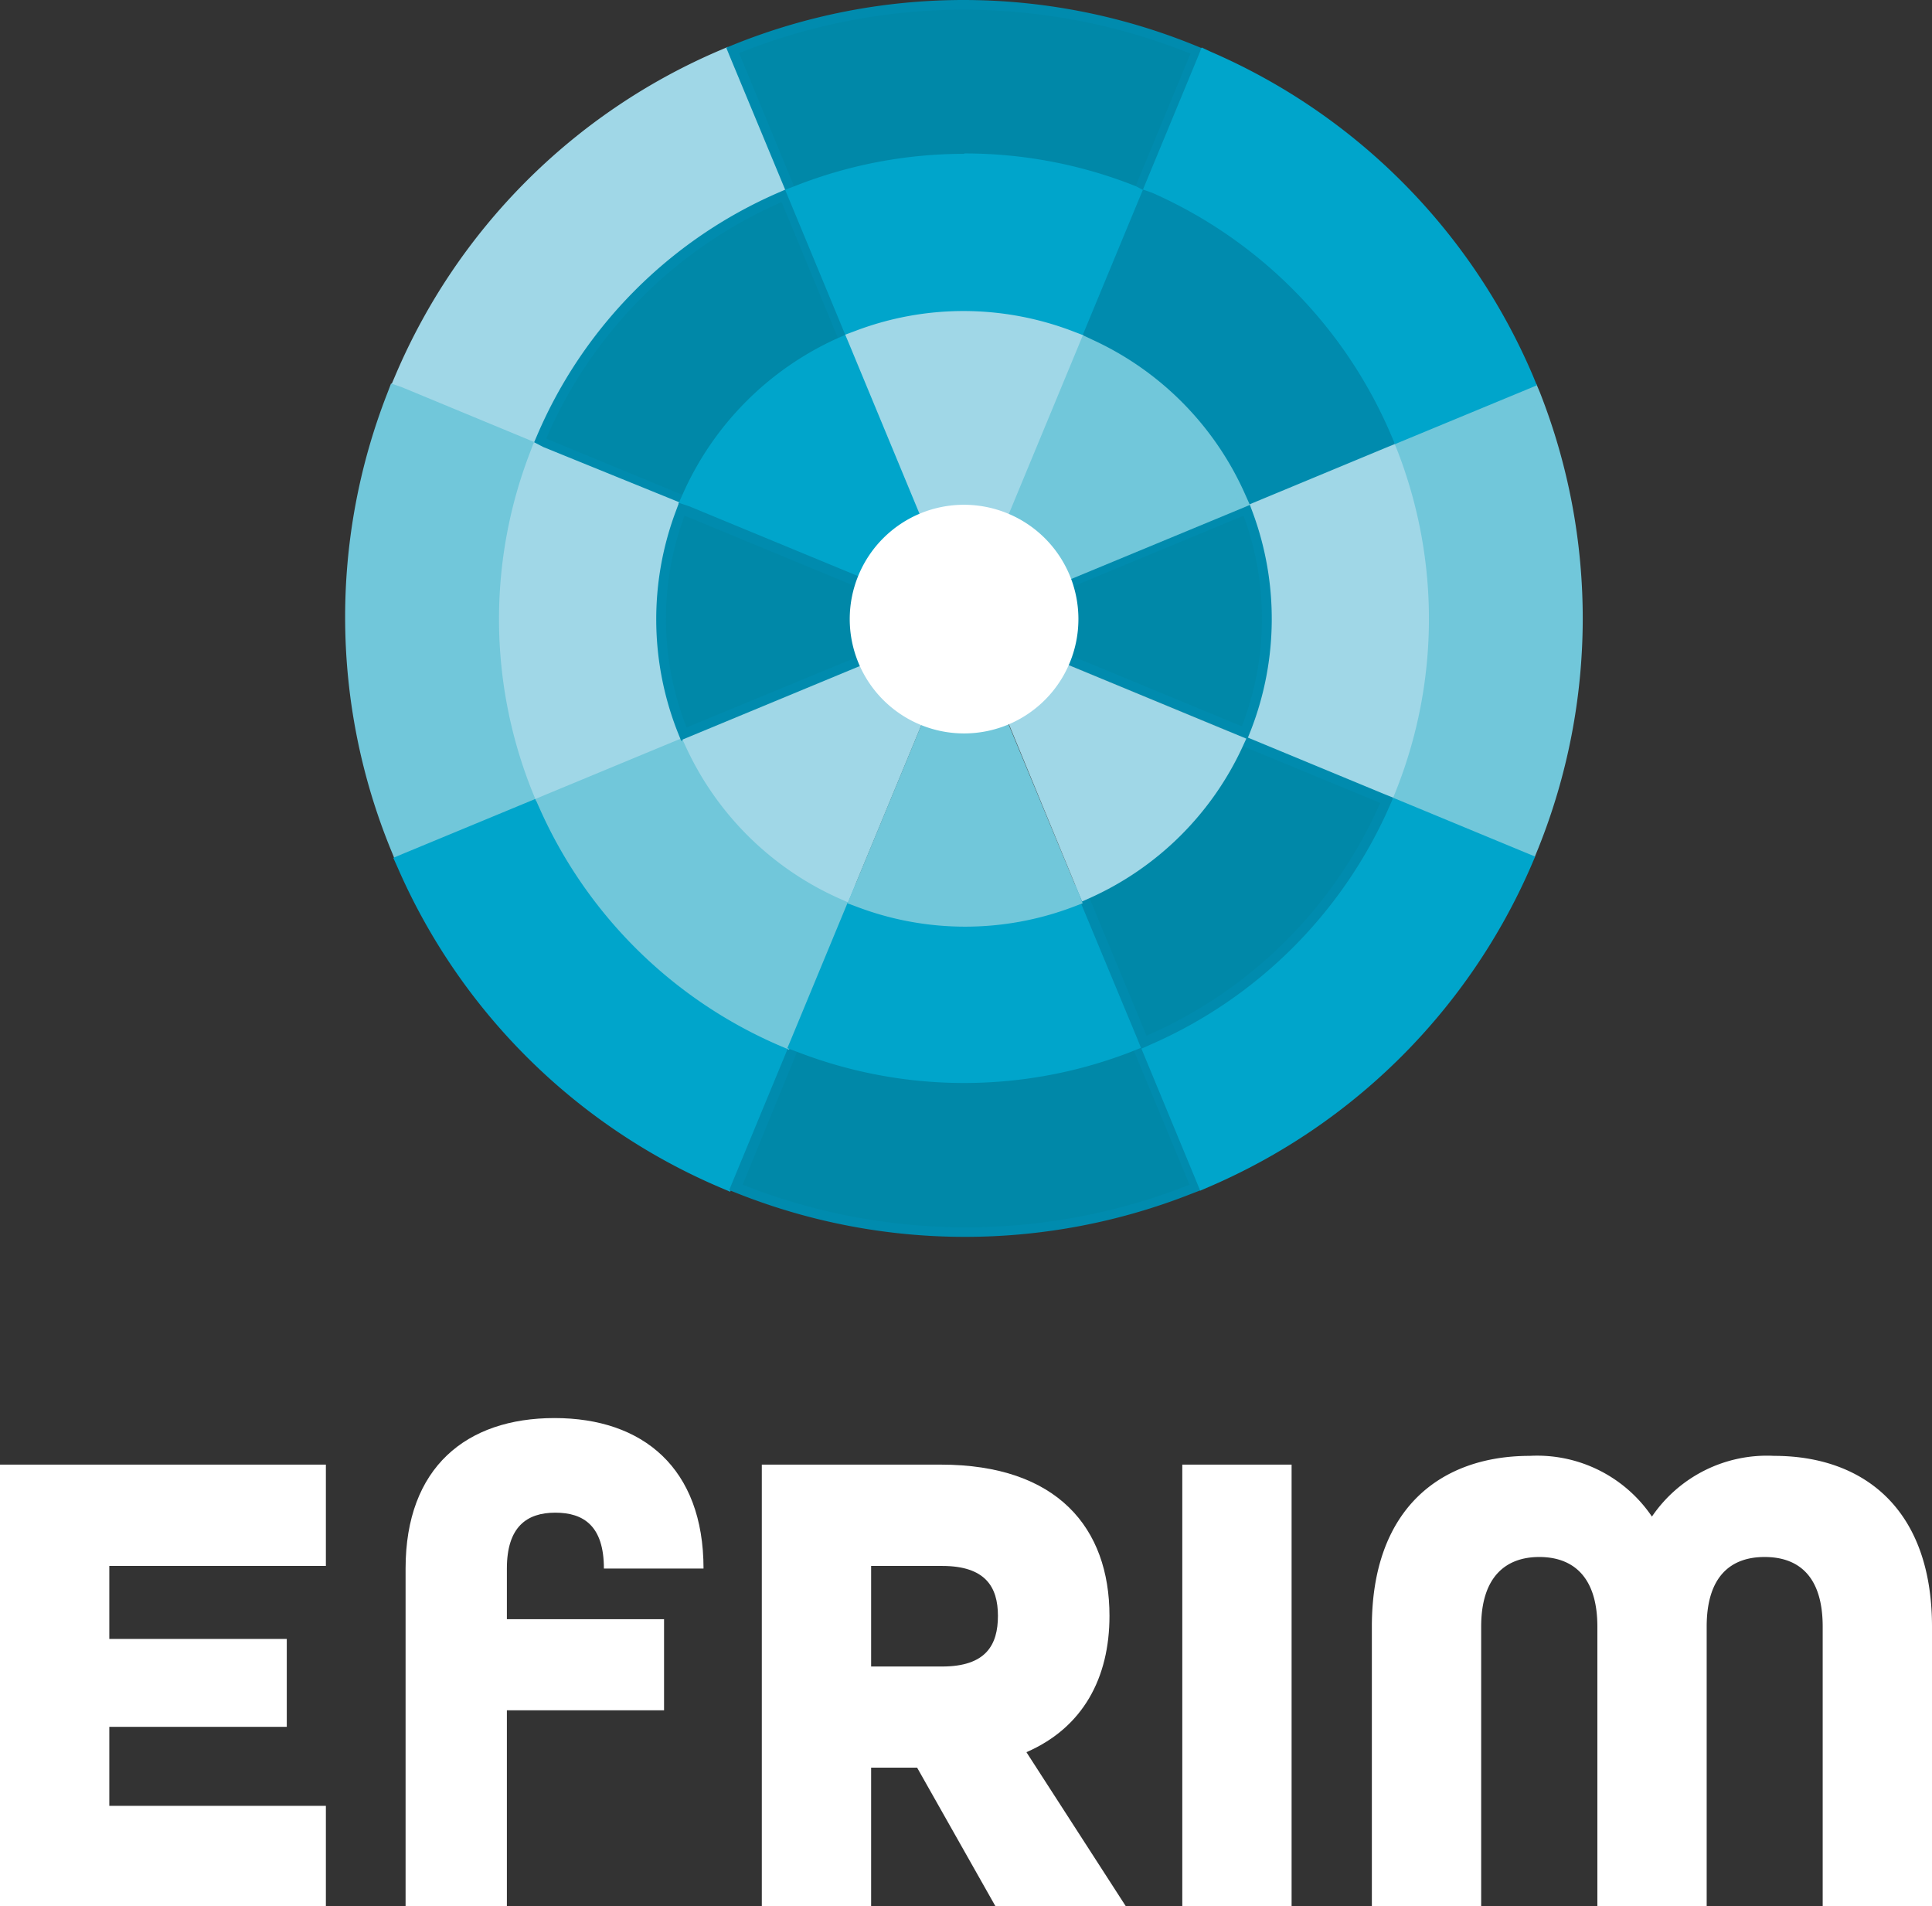
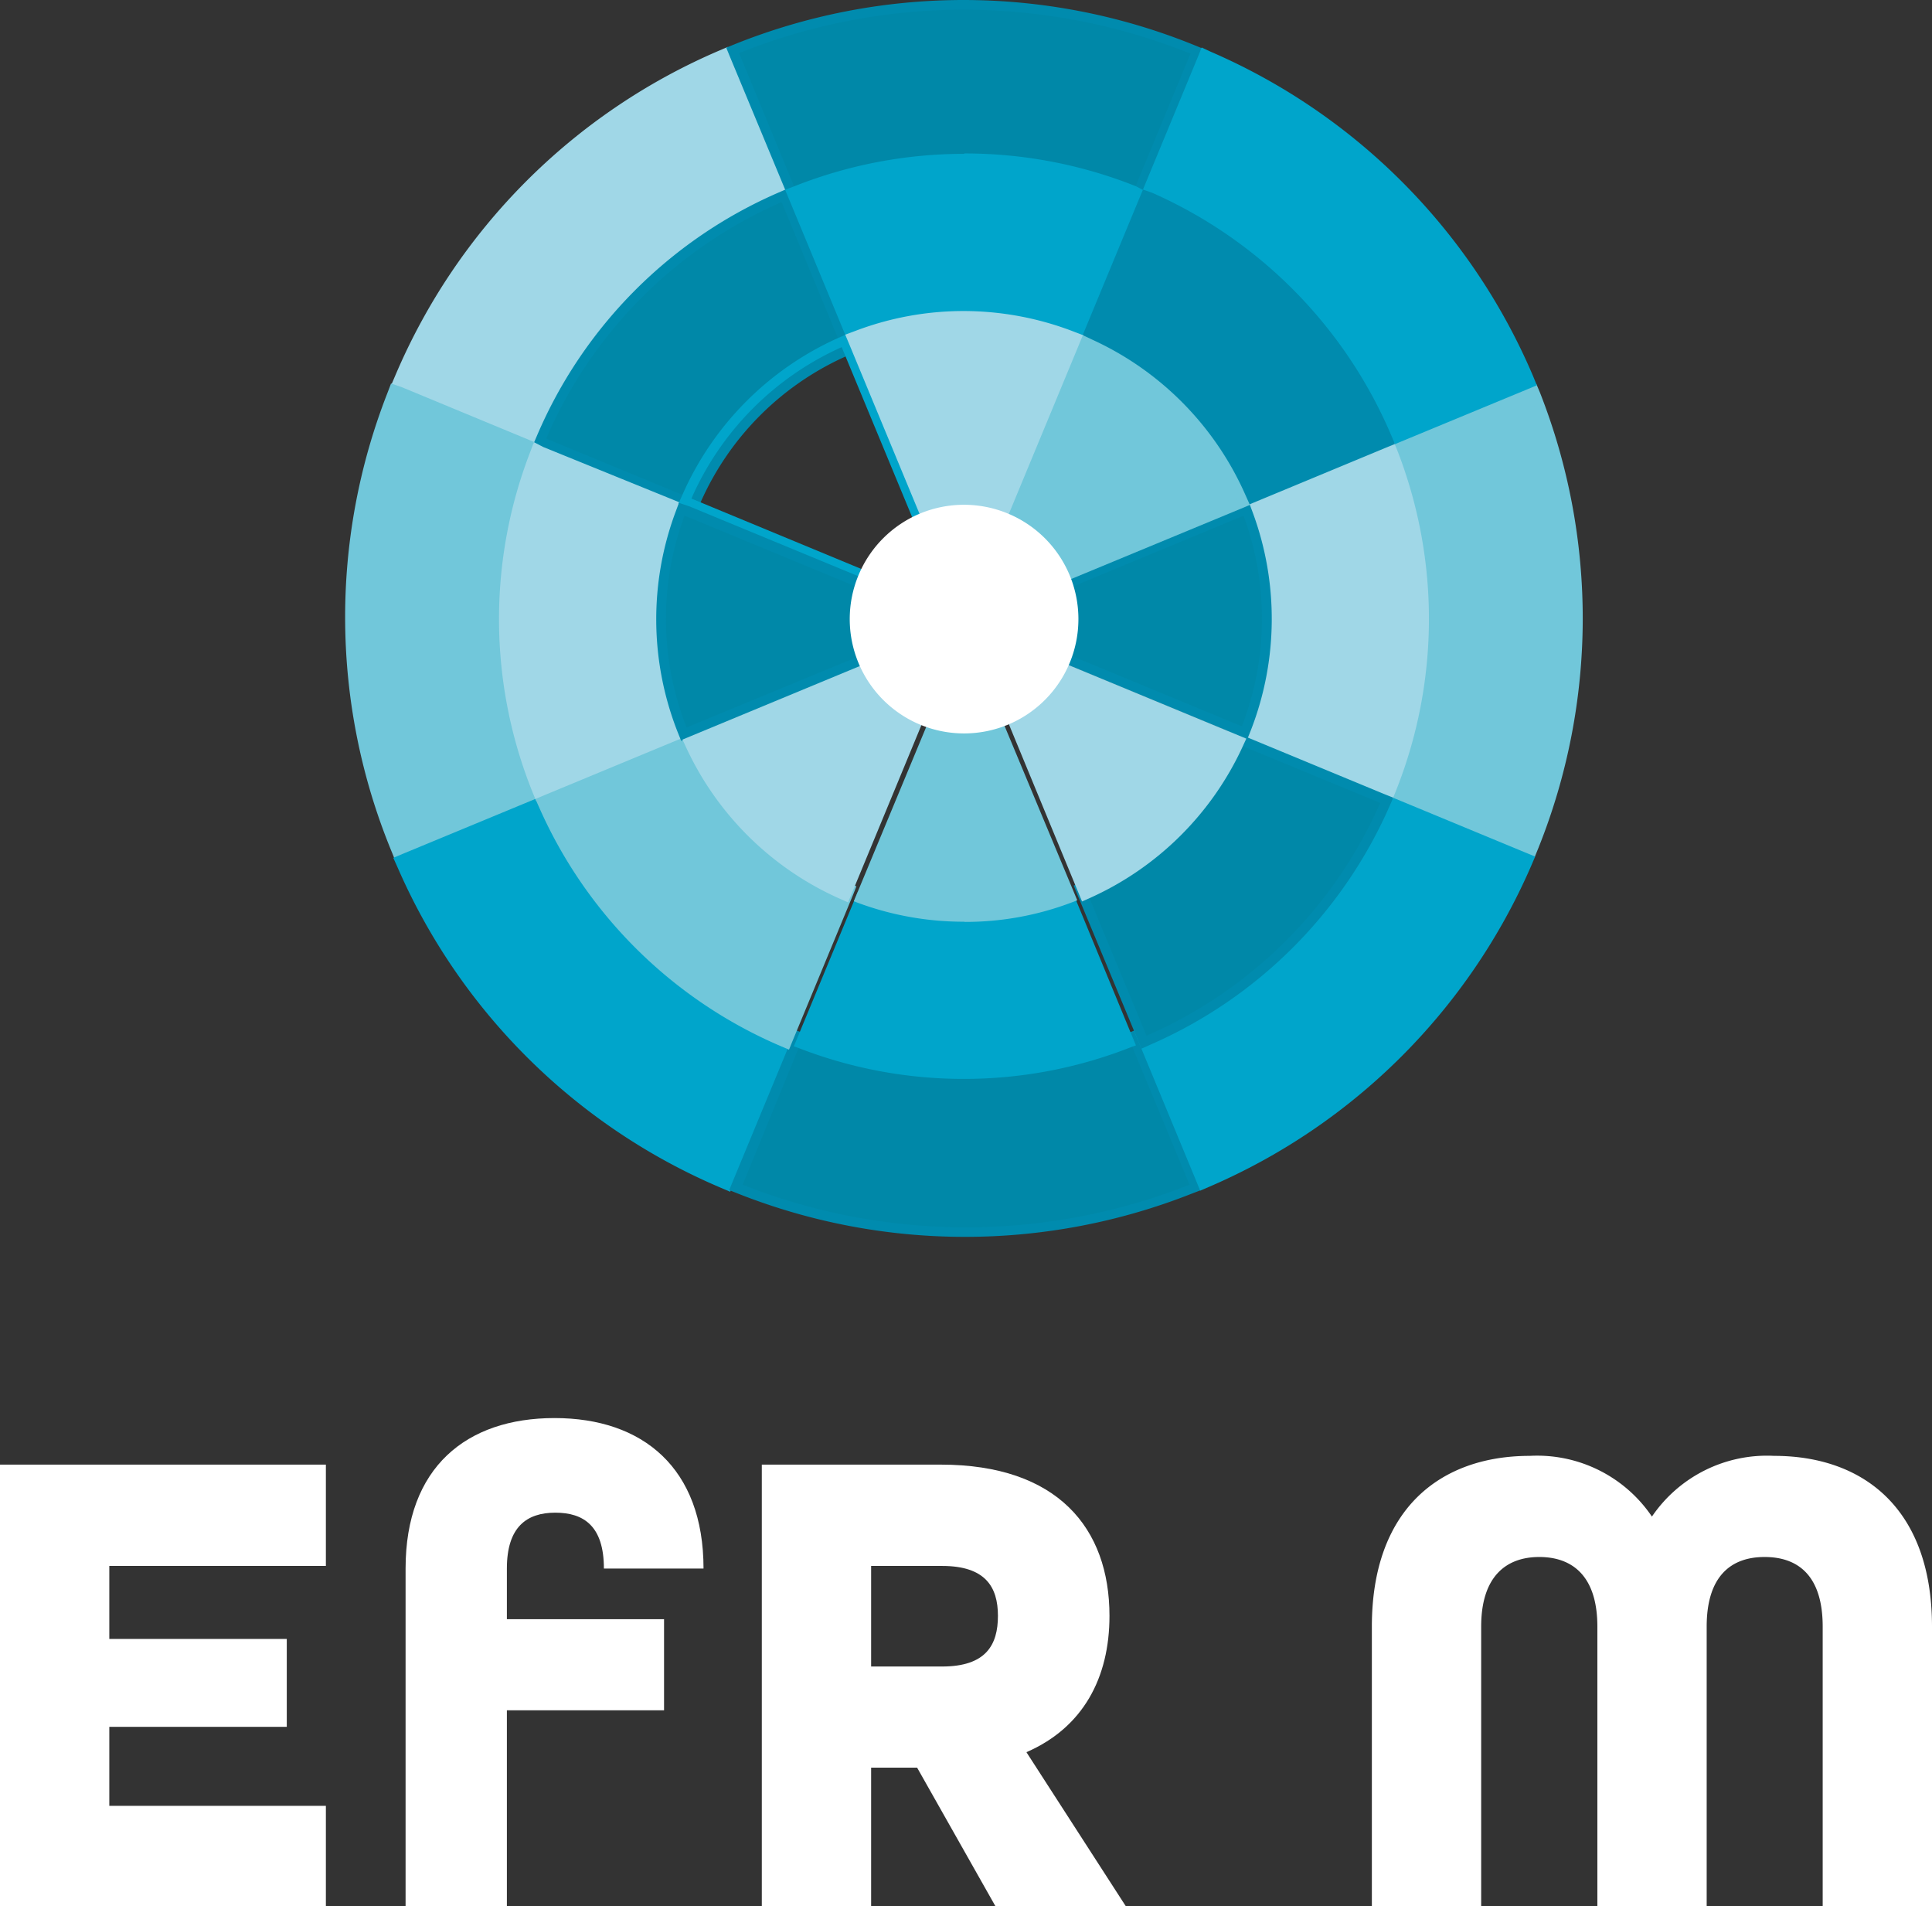
<svg xmlns="http://www.w3.org/2000/svg" viewBox="0 0 103.75 102.34">
  <rect x="0" y="0" width="103.75" height="102.34" fill="#333333" stroke="none" />
  <g id="Ebene_2" data-name="Ebene 2">
    <g id="Ebene_1-2" data-name="Ebene 1">
      <g>
        <g>
          <path d="M21.35,20.53l.11-.24A32.79,32.79,0,0,1,38.7,3l.24-.11L42.31,11l-.24.1a24.07,24.07,0,0,0-12.5,12.57l-.1.24Z" style="fill: #a0d7e7" />
          <path d="M39.08,2.52l-.49.21A33,33,0,0,0,21.22,20.18l-.21.49.49.2L29.13,24l.48.2.2-.48A23.85,23.85,0,0,1,42.18,11.32l.47-.2-.2-.48L39.29,3Zm-.28.7L42,10.84A24.36,24.36,0,0,0,29.33,23.55L21.7,20.39A32.57,32.57,0,0,1,38.8,3.22" style="fill: #a0d7e7" />
          <path d="M21.2,45.55a32.85,32.85,0,0,1-.11-24.37l.1-.25,8.11,3.36-.09.24a24.15,24.15,0,0,0,.1,17.66l.1.25L21.3,45.8Z" style="fill: #71c7da" />
          <path d="M21,20.59l-.19.5A33,33,0,0,0,21,45.65l.2.49.49-.2,7.62-3.16.48-.2-.19-.48a23.82,23.82,0,0,1-.1-17.48l.18-.47-.47-.2-7.63-3.16Zm.3.69L29,24.43a24.33,24.33,0,0,0,.1,17.86l-7.63,3.17a32.55,32.55,0,0,1-.1-24.18" style="fill: #71c7da" />
          <path d="M38.83,63.54a32.81,32.81,0,0,1-17.25-17.1l-.11-.24,8.11-3.37.11.24a24.06,24.06,0,0,0,12.5,12.36l.24.1-3.36,8.11Z" style="fill: #00a5cb" />
          <path d="M29.72,42.49l-.47.2-7.63,3.16-.5.21.22.49A33,33,0,0,0,38.72,63.78l.49.21.2-.49,3.16-7.63.2-.48-.48-.2A23.86,23.86,0,0,1,29.92,43Zm-.27.69A24.37,24.37,0,0,0,42.09,55.67L38.93,63.3a32.58,32.58,0,0,1-17.11-17Z" style="fill: #00a5cb" />
          <path d="M60.67,10.75a24,24,0,0,0-17.72,0l-.24.09L39.34,2.7l.25-.1A32.86,32.86,0,0,1,64,2.63l.25.1-3.36,8.12Z" style="fill: #0088a8" />
          <path d="M51.76,0A33,33,0,0,0,39.49,2.36l-.49.2.2.49,3.17,7.63.19.47L43,11a23.93,23.93,0,0,1,17.54,0l.48.2.19-.48,3.16-7.63.2-.49-.49-.2A33,33,0,0,0,51.76,0m0,.52A32.71,32.71,0,0,1,63.93,2.88l-3.16,7.63a24.33,24.33,0,0,0-17.92,0L39.69,2.85A32.48,32.48,0,0,1,51.76.52" style="fill: #008bae" />
          <path d="M74.15,42.37l.1-.24a24.09,24.09,0,0,0,.08-17.58l-.09-.24L82.35,21l.1.25a32.81,32.81,0,0,1-.09,24.28l-.1.25Z" style="fill: #71c7da" />
          <path d="M82.5,20.61l-.5.2L74.38,24l-.47.2.18.48A23.84,23.84,0,0,1,74,42l-.19.48.48.19,7.63,3.16.49.2.2-.49a33.13,33.13,0,0,0,.08-24.48Zm-.3.69a32.59,32.59,0,0,1-.08,24.09l-7.63-3.16a24.37,24.37,0,0,0,.09-17.77Z" style="fill: #71c7da" />
          <path d="M51.78,66.19A32.87,32.87,0,0,1,39.72,63.9l-.25-.09,3.36-8.12.24.1a24.15,24.15,0,0,0,17.52,0l.24-.1,3.36,8.11-.25.1a32.59,32.59,0,0,1-12.16,2.34" style="fill: #0088a8" />
          <path d="M61,55.3l-.48.19a23.78,23.78,0,0,1-17.33,0l-.47-.18-.2.47-3.16,7.63-.2.49.5.2A33.13,33.13,0,0,0,64,64.09l.5-.19-.21-.49-3.16-7.63Zm-.29.68,3.17,7.63a32.6,32.6,0,0,1-24,0L43,56a24.59,24.59,0,0,0,8.81,1.64A24.26,24.26,0,0,0,60.68,56" style="fill: #008bae" />
          <path d="M74,23.67A24.07,24.07,0,0,0,61.55,11.12L61.31,11,64.67,2.9l.25.11A32.83,32.83,0,0,1,82.09,20.3l.1.25-8.11,3.36Z" style="fill: #00a5cb" />
          <path d="M64.53,2.55l-.2.5-3.16,7.63-.2.47.47.21a23.84,23.84,0,0,1,12.3,12.42l.2.47.48-.2,7.63-3.16.48-.2-.2-.49A33.07,33.07,0,0,0,65,2.77Zm.28.7a32.55,32.55,0,0,1,17,17.16l-7.62,3.16A24.39,24.39,0,0,0,61.65,10.88Z" style="fill: #00a5cb" />
          <path d="M61.23,55.48l.24-.11A24.11,24.11,0,0,0,73.88,43l.1-.24,8.11,3.36-.1.25a32.83,32.83,0,0,1-17.15,17.1l-.25.11Z" style="fill: #00a5cb" />
          <path d="M73.84,42.43l-.2.47A23.84,23.84,0,0,1,61.36,55.13l-.47.21.2.47,3.16,7.63.2.49.49-.21A33.1,33.1,0,0,0,82.23,46.48l.21-.49-.49-.2-7.63-3.16Zm.28.68,7.63,3.16a32.55,32.55,0,0,1-17,17l-3.16-7.63a24.31,24.31,0,0,0,12.55-12.5" style="fill: #00a5cb" />
          <path d="M29,23.69l.11-.25A24.61,24.61,0,0,1,41.86,10.6l.24-.1,3.44,8.28-.23.1a15.69,15.69,0,0,0-7.94,8l-.11.23Z" style="fill: #0088a8" />
          <path d="M42.24,10.15l-.48.21a24.85,24.85,0,0,0-12.91,13l-.21.49.49.2,7.8,3.23.47.19.21-.47a15.41,15.41,0,0,1,7.8-7.86l.47-.21-.2-.47-3.23-7.8Zm-.27.69,3.23,7.8a15.91,15.91,0,0,0-8.07,8.13l-7.8-3.22A24.36,24.36,0,0,1,42,10.84" style="fill: #008bae" />
          <path d="M28.83,42.39a24.62,24.62,0,0,1-.11-18l.1-.25,8.28,3.43-.09.23A15.75,15.75,0,0,0,37.11,39l.1.24-8.28,3.44Z" style="fill: #a0d7e7" />
          <path d="M28.67,23.74l-.19.51a24.87,24.87,0,0,0,.1,18.24l.2.49.49-.2,7.8-3.24.47-.19-.18-.48a15.42,15.42,0,0,1-.1-11l.17-.47L37,27.18,29.17,24Zm.3.69,7.8,3.23a15.9,15.9,0,0,0,.1,11.4l-7.8,3.23A24.33,24.33,0,0,1,29,24.43" style="fill: #a0d7e7" />
          <path d="M42,55.91A24.57,24.57,0,0,1,29.21,43.28L29.1,43l8.28-3.44.1.23a15.76,15.76,0,0,0,7.94,7.8l.23.1L42.23,56Z" style="fill: #71c7da" />
          <path d="M37.51,39.26l-.47.2-7.79,3.23-.5.21.22.49A24.86,24.86,0,0,0,41.88,56.15l.49.21.2-.49,3.23-7.8.19-.48-.47-.2a15.46,15.46,0,0,1-7.8-7.67Zm-.27.68a16,16,0,0,0,8.07,7.93l-3.22,7.8A24.37,24.37,0,0,1,29.45,43.18Z" style="fill: #71c7da" />
          <path d="M57.45,18.55a15.64,15.64,0,0,0-5.69-1.06,15.46,15.46,0,0,0-5.58,1l-.24.09-3.43-8.28.24-.1a24.66,24.66,0,0,1,18.12,0l.24.1-3.42,8.28Z" style="fill: #00a5cb" />
          <path d="M51.76,8.26v0A24.76,24.76,0,0,0,42.66,10l-.5.19.21.5,3.23,7.79.19.47.48-.18a15.47,15.47,0,0,1,5.49-1,15.28,15.28,0,0,1,5.59,1.05l.48.18.2-.47,3.22-7.8.21-.49L61,10a24.79,24.79,0,0,0-9.2-1.76m0,.52a24.39,24.39,0,0,1,9,1.73l-3.23,7.8a15.88,15.88,0,0,0-11.46,0l-3.23-7.79a24.33,24.33,0,0,1,8.91-1.7" style="fill: #00a5cb" />
          <path d="M66.35,39.15l.1-.24a15.75,15.75,0,0,0,.08-11.13l-.08-.23,8.28-3.44.09.25a24.61,24.61,0,0,1-.09,18l-.1.24Z" style="fill: #a0d7e7" />
          <path d="M74.87,23.77l-.49.2-7.8,3.24-.47.19.18.47a15.44,15.44,0,0,1-.09,10.94l-.18.48.47.2,7.8,3.23.49.2.2-.5a24.94,24.94,0,0,0,.09-18.15Zm-.29.69a24.32,24.32,0,0,1-.09,17.77L66.69,39a16,16,0,0,0,.09-11.31Z" style="fill: #a0d7e7" />
          <path d="M51.78,57.93a24.48,24.48,0,0,1-8.9-1.66l-.25-.09,3.43-8.28.23.08a15.58,15.58,0,0,0,5.48,1,15.77,15.77,0,0,0,5.59-1l.24-.09L61,56.13l-.25.09a24.43,24.43,0,0,1-9,1.71" style="fill: #00a5cb" />
-           <path d="M57.74,47.51l-.47.18a15.27,15.27,0,0,1-5.5,1,15.56,15.56,0,0,1-5.39-1l-.47-.18-.19.47-3.23,7.8-.21.5.51.19a24.85,24.85,0,0,0,18.09-.05l.49-.2-.2-.49L57.94,48Zm-.29.67L60.69,56a24.31,24.31,0,0,1-8.91,1.69A24.59,24.59,0,0,1,43,56l3.23-7.8a16,16,0,0,0,5.57,1,15.72,15.72,0,0,0,5.68-1" style="fill: #00a5cb" />
          <path d="M66.18,26.91a15.66,15.66,0,0,0-7.86-8l-.23-.11,3.42-8.28.25.11a24.6,24.6,0,0,1,12.7,12.83l.1.24-8.28,3.43Z" style="fill: #008bae" />
          <path d="M61.38,10.18l-.21.5-3.23,7.8-.19.47.46.21A15.45,15.45,0,0,1,65.94,27l.21.48.47-.2,7.8-3.24.49-.2-.21-.49a24.87,24.87,0,0,0-12.83-13Zm.27.7A24.35,24.35,0,0,1,74.22,23.57l-7.8,3.23a16,16,0,0,0-8-8.12Z" style="fill: #008bae" />
          <path d="M58,47.68l.23-.1a15.77,15.77,0,0,0,7.85-7.8l.1-.23L74.47,43l-.11.25A24.66,24.66,0,0,1,61.68,55.85l-.25.11Z" style="fill: #0088a8" />
          <path d="M66.05,39.21l-.21.46a15.46,15.46,0,0,1-7.72,7.67l-.46.21.19.47,3.24,7.79.2.5.49-.22A24.87,24.87,0,0,0,74.6,43.33l.22-.5-.5-.2-7.8-3.23Zm.27.68,7.8,3.22a24.31,24.31,0,0,1-12.55,12.5l-3.23-7.79a16,16,0,0,0,8-7.93" style="fill: #008bae" />
-           <path d="M36.78,26.91l.11-.24a16.21,16.21,0,0,1,8.2-8.27l.25-.11L51.43,33Z" style="fill: #00a5cb" />
          <path d="M45.48,17.94l-.5.22a16.52,16.52,0,0,0-8.33,8.4l-.22.49.5.21L50.74,33l1.17.49-.48-1.17L45.68,18.44Zm-.28.7,5.74,13.85L37.13,26.77a15.91,15.91,0,0,1,8.07-8.13" style="fill: #00a5cb" />
          <path d="M36.62,39.15a16.27,16.27,0,0,1-.1-11.58l.1-.26,14.64,6.06-14.54,6Z" style="fill: #0088a8" />
          <path d="M36.46,27l-.19.51a16.52,16.52,0,0,0,.11,11.77l.2.5.49-.21,13.71-5.68L52,33.37l-1.18-.48L37,27.18Zm.31.69,13.81,5.71L36.87,39.06a15.9,15.9,0,0,1-.1-11.4" style="fill: #008bae" />
          <path d="M37.24,39.94a16,16,0,0,0,8.07,7.93l5.63-13.61Z" style="fill: #a0d7e7" />
          <path d="M37.24,39.94a16,16,0,0,0,8.07,7.93l5.63-13.61Z" style="fill: none;stroke: #a0d7e7;stroke-miterlimit: 10;stroke-width: 0.876px" />
          <path d="M45.74,18.12,46,18a16.18,16.18,0,0,1,11.65,0l.25.1L51.83,32.81Z" style="fill: #a0d7e7" />
          <path d="M51.76,16.7a16.35,16.35,0,0,0-5.86,1.08l-.51.19.21.5,5.74,13.85.49,1.17.48-1.17L58,18.51l.2-.5-.5-.19a16.47,16.47,0,0,0-6-1.12m0,.52a16,16,0,0,1,5.78,1.09L51.83,32.12,46.08,18.27a16,16,0,0,1,5.68-1.05" style="fill: #a0d7e7" />
          <path d="M52.4,33.37l14.53-6,.1.25a16.22,16.22,0,0,1-.1,11.5l-.09.25Z" style="fill: #0088a8" />
          <path d="M67.08,27l-.5.21-13.7,5.68-1.17.48,1.17.49,13.61,5.63.49.2.2-.5a16.49,16.49,0,0,0,.09-11.68Zm-.3.69A16,16,0,0,1,66.69,39L53.08,33.37Z" style="fill: #008bae" />
          <path d="M51.77,49.49a16.36,16.36,0,0,1-5.66-1l-.26-.1,6-14.44,6,14.39-.26.1a16.07,16.07,0,0,1-5.77,1.06Z" style="fill: #71c7da" />
-           <path d="M51.83,33.26l-.49,1.17L45.72,48l-.21.5.51.19a16.38,16.38,0,0,0,11.62,0l.5-.19-.2-.5L52.31,34.43Zm0,1.37,5.62,13.55a15.95,15.95,0,0,1-11.25,0Z" style="fill: #71c7da" />
          <path d="M58.29,18.33l.25.11a16.23,16.23,0,0,1,8.12,8.26l.11.24L52.23,33Z" style="fill: #71c7da" />
          <path d="M58.15,18l-.21.51L52.23,32.29l-.48,1.17L52.91,33l13.71-5.68.5-.21-.22-.49a16.48,16.48,0,0,0-8.26-8.39Zm.28.71a16,16,0,0,1,8,8.12L52.71,32.49Z" style="fill: #71c7da" />
          <path d="M58.34,47.82a16,16,0,0,0,8-7.93l-13.6-5.63Z" style="fill: #a0d7e7" />
          <path d="M58.34,47.82a16,16,0,0,0,8-7.93l-13.6-5.63Z" style="fill: none;stroke: #a0d7e7;stroke-miterlimit: 10;stroke-width: 0.876px" />
          <path d="M57.44,30.88a6.14,6.14,0,1,1-8-3.32,6.15,6.15,0,0,1,8,3.32" style="fill: #fff" />
        </g>
        <g>
          <path d="M0,78.64H17.5v5.44H5.87V88H15.4v4.72H5.87v4.24H17.5v5.43H0Z" style="fill: #fff" />
          <path d="M21.78,84.22c0-5.43,3.26-8.08,8-8.08s8,2.68,8,8.08H32.43c0-2.28-1.08-3-2.61-3s-2.6.76-2.6,3v2.72h8.44v4.89H27.22v10.51H21.78Z" style="fill: #fff" />
          <path d="M40.91,78.64h9.61c6.27,0,9.06,3.41,9.06,8.12,0,3.33-1.42,6-4.46,7.32l5.33,8.26h-7l-4.2-7.43H46.78v7.43H40.91Zm9.68,10.84c2.36,0,3-1.16,3-2.72s-.68-2.68-3-2.68H46.78v5.4Z" style="fill: #fff" />
-           <path d="M63.49,78.64h5.87v23.7H63.49Z" style="fill: #fff" />
          <path d="M73.67,87.34c0-6.34,3.7-9.17,8.48-9.17a7.44,7.44,0,0,1,6.56,3.26,7.47,7.47,0,0,1,6.56-3.26c4.79,0,8.48,2.83,8.48,9.17v15H97.88v-15c0-2.76-1.34-3.74-3.12-3.74s-3.11,1-3.11,3.74v15H85.78v-15c0-2.76-1.38-3.74-3.12-3.74s-3.12,1-3.12,3.74v15H73.67Z" style="fill: #fff" />
        </g>
      </g>
    </g>
  </g>
</svg>